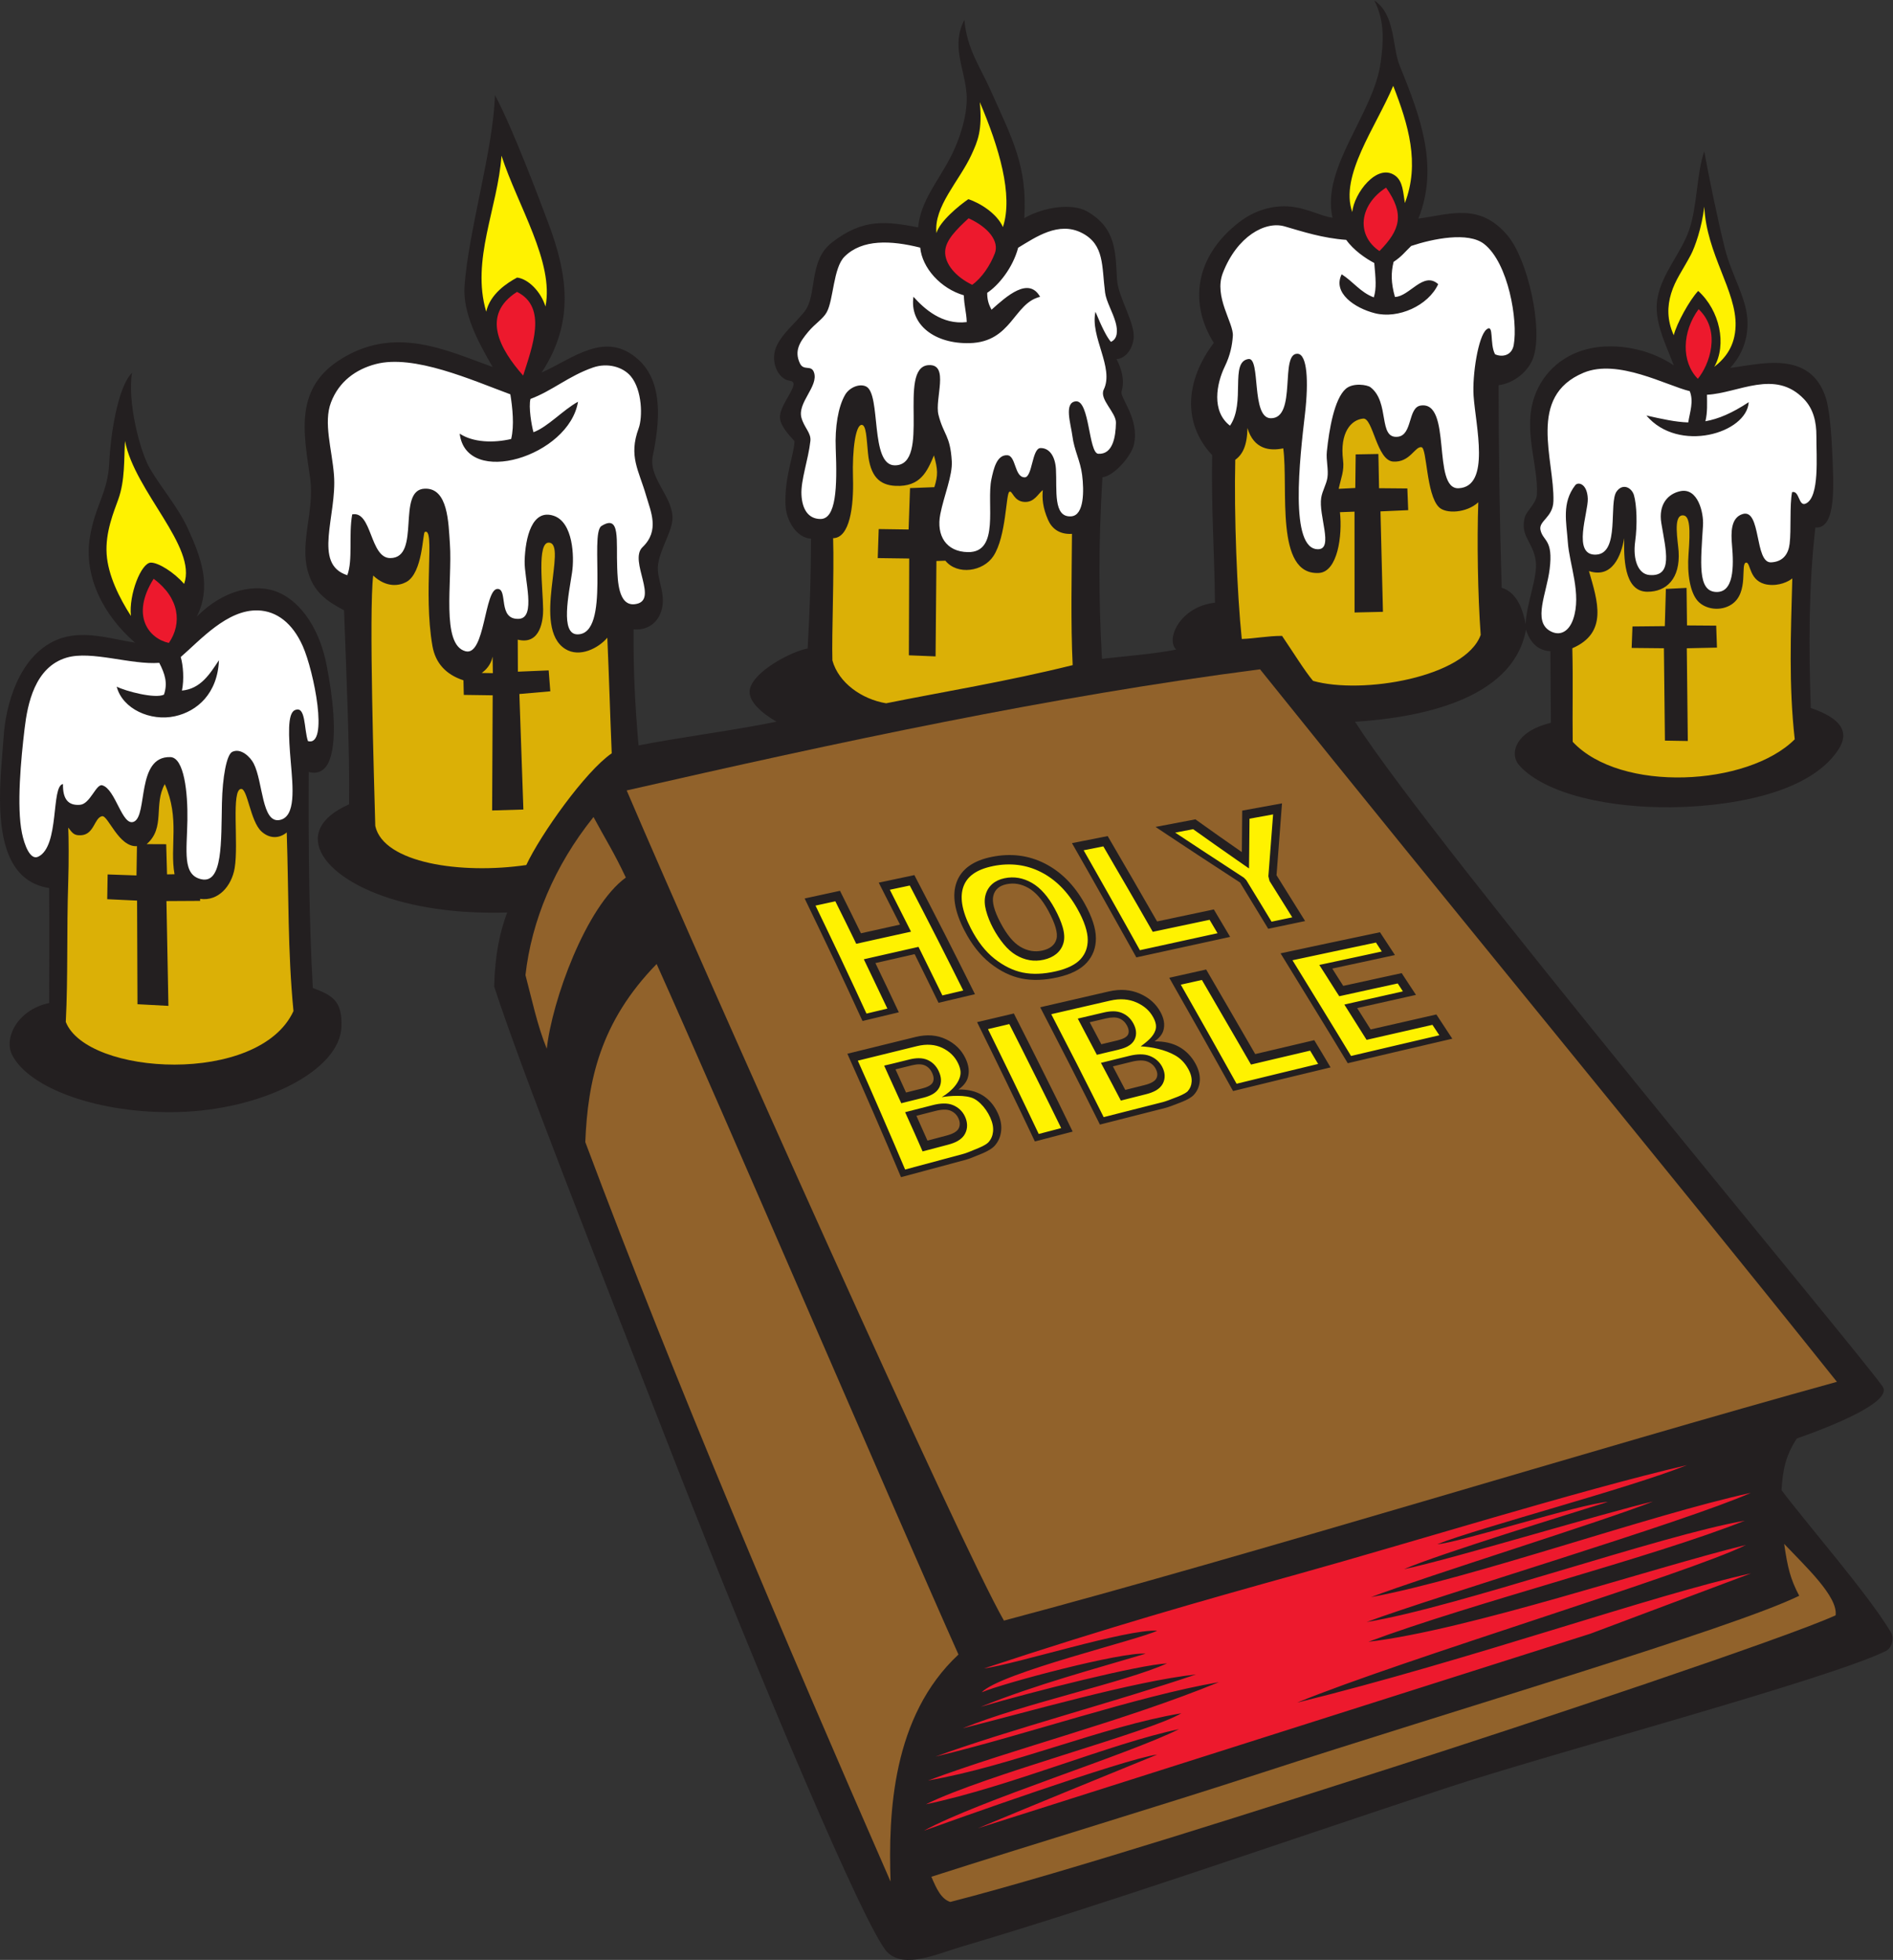
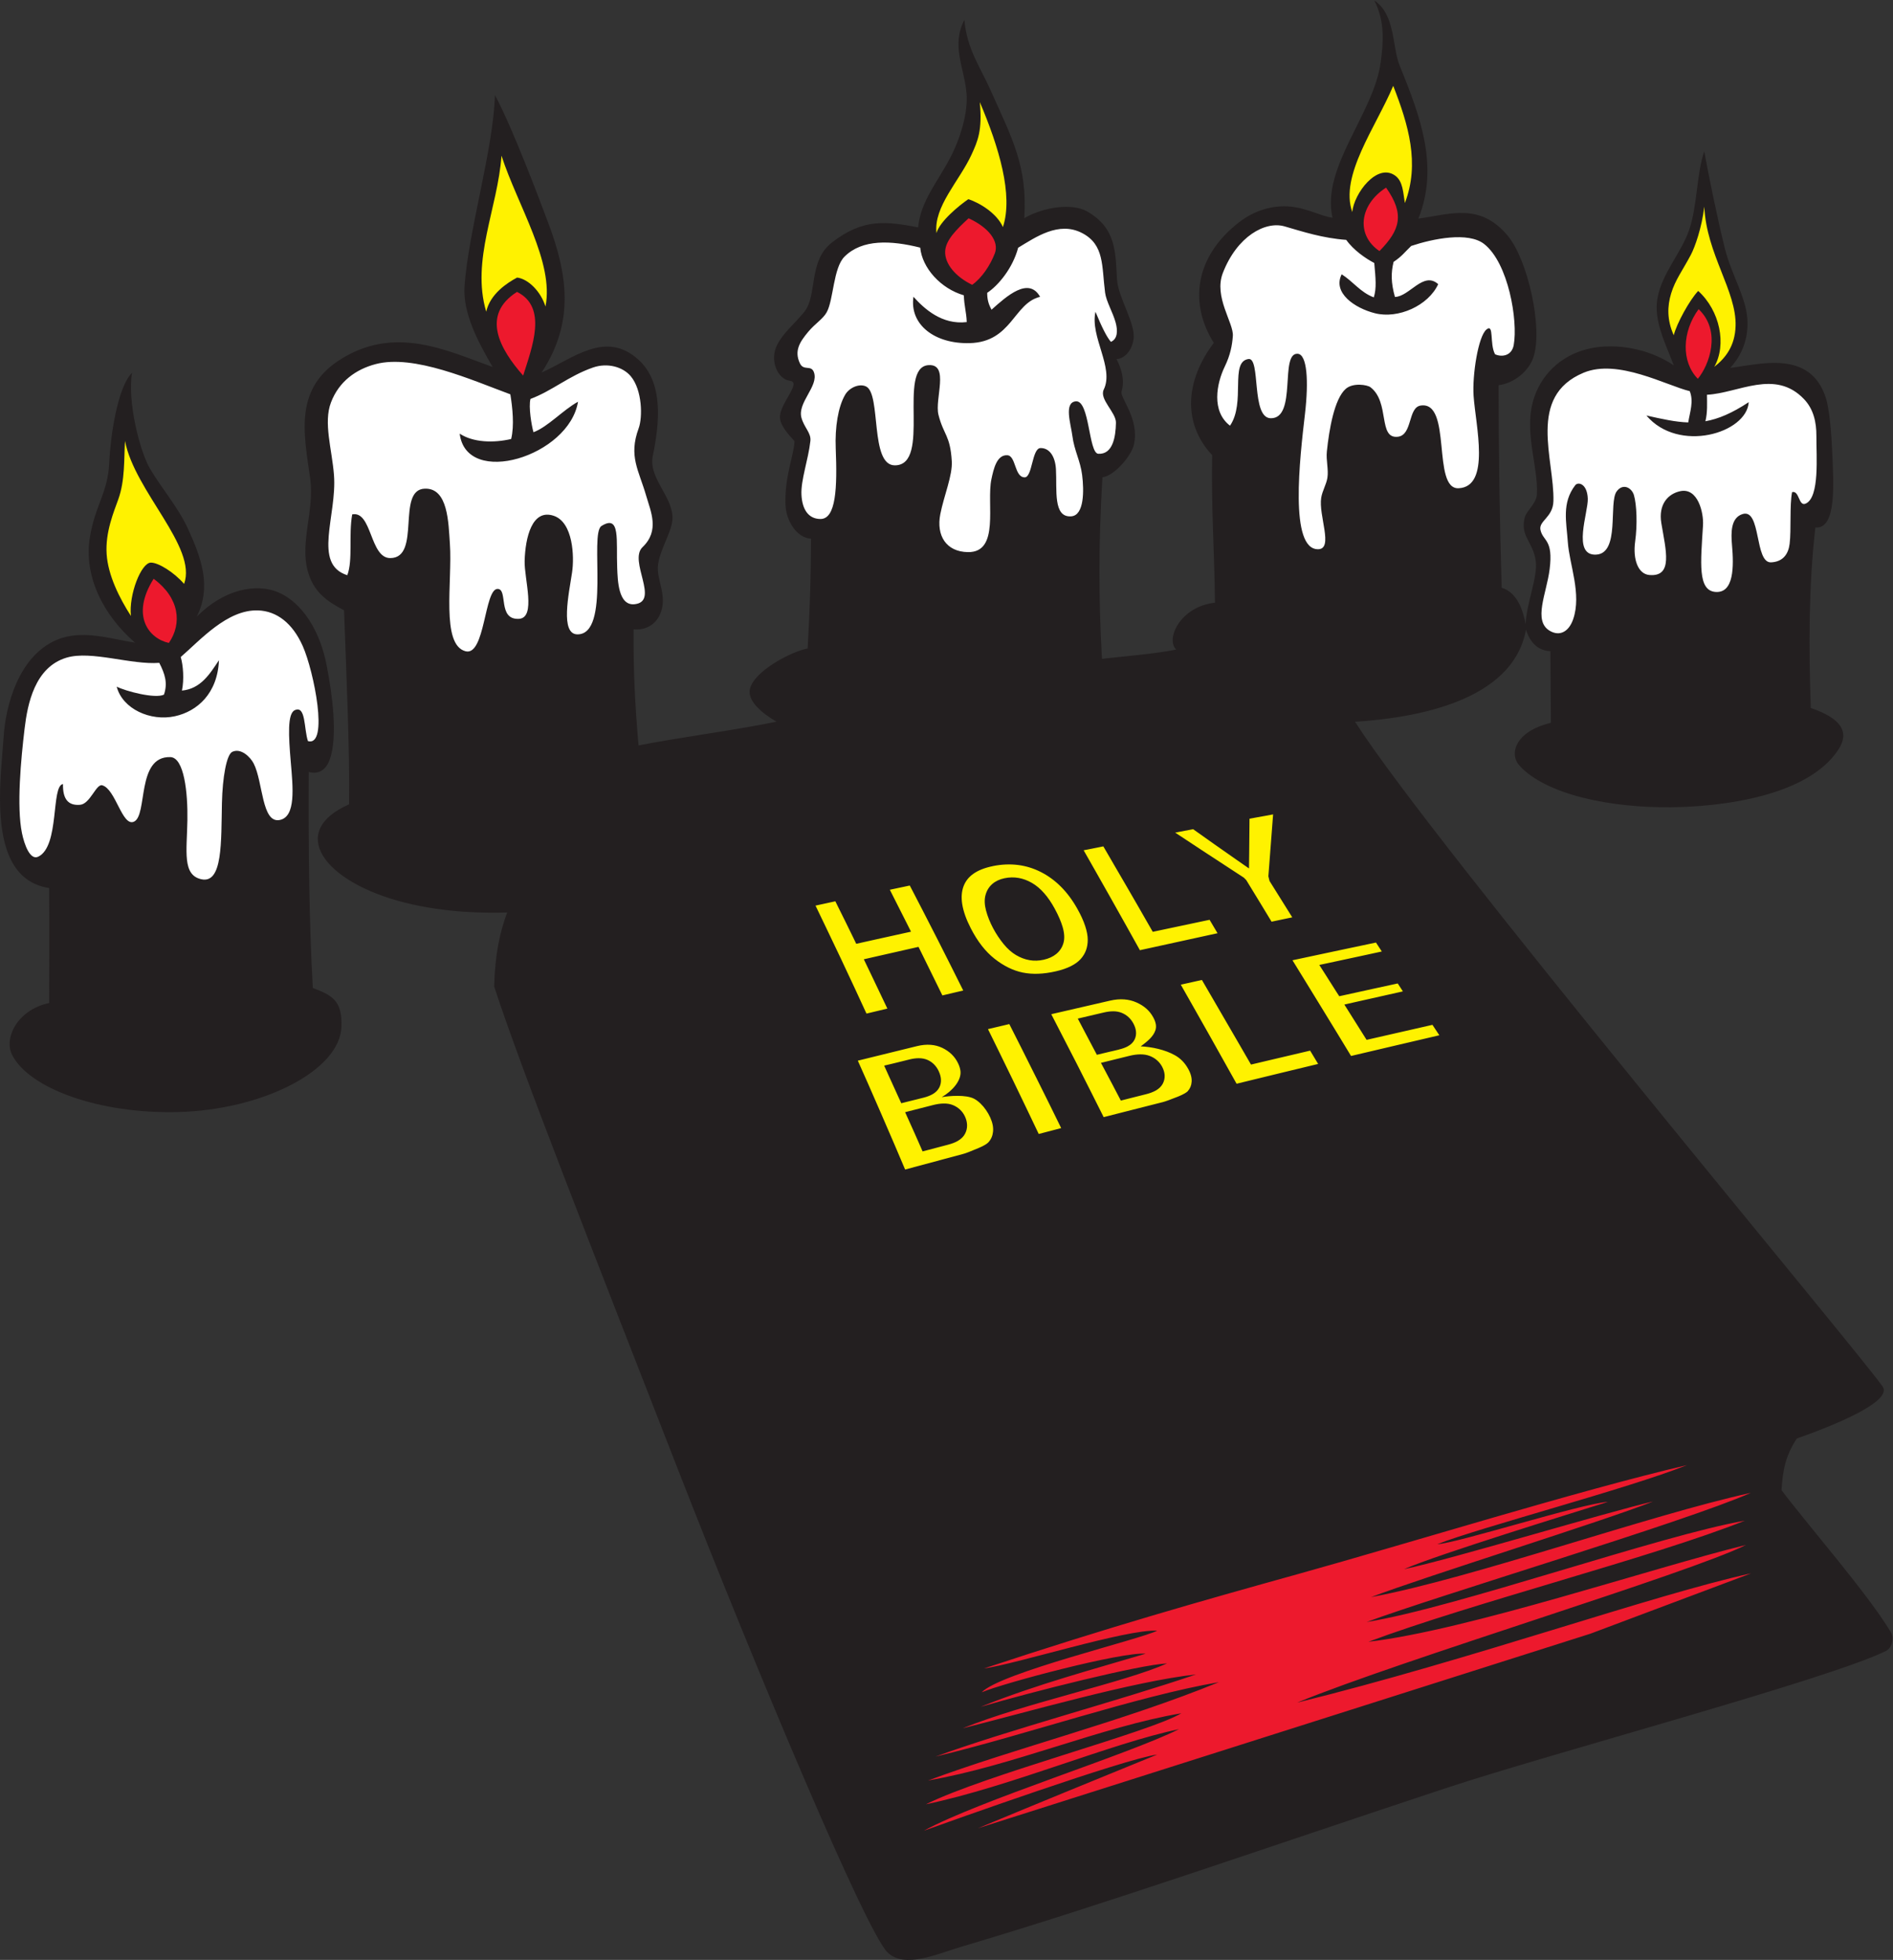
<svg xmlns="http://www.w3.org/2000/svg" viewBox="0 0 324.653 336.067" height="336.067" width="324.653" xml:space="preserve" id="svg2" version="1.1">
  <rect x="0" y="0" width="324.653" height="336.067" fill="#333333" stroke="none" />
  <defs id="defs6" />
  <g transform="matrix(1.333,0,0,-1.333,0,336.067)" id="g10">
    <g transform="scale(0.1)" id="g12">
      <path id="path14" style="fill:#231f20;fill-opacity:1;fill-rule:evenodd;stroke:none" d="m 1963.32,1711.14 c -17.08,-93.36 -145.28,-113.64 -219.92,-118.46 100.08,-157.01 644.33,-805.891 678.72,-855.063 13.41,-19.148 -62.24,-50.066 -110.36,-66.887 -15.33,-23.386 -18.08,-42.183 -19.69,-66.441 33.94,-45.129 111.6,-133.851 140.77,-182.91 4.43,-7.461 1.29,-20.168 -6.3,-23.899 C 2351.73,360.676 1997.67,266.387 1861.48,221.367 1633.29,145.938 1421.57,71.582 1235.41,16.504 1206.19,7.852 1163.73,-11.707 1141.9,9.629 1114.16,36.727 972.234,374.453 870.57,635.207 757.836,924.367 670.645,1145.17 635.758,1252.2 c 1.215,41.6 7.097,68.65 16.691,95.14 -26.707,-0.82 -78.367,-0.74 -132.023,12.8 -104.188,26.28 -151.203,91.21 -71.309,126.33 1,69.71 -3.73,173.38 -6.484,249.61 -22.75,12.02 -39.512,23.72 -46.891,51.22 -9.847,36.7 8.821,77.09 3.399,117.75 -7.106,53.27 -22.231,113.27 35.91,151.81 71.574,47.45 139.668,13.31 198.758,-7.79 -19.063,32.82 -38.637,69.52 -36.098,104.5 5.195,71.57 37.008,175.31 39.086,245.23 23.18,-43.11 58.308,-137.09 68.773,-164.94 24.082,-64.16 34.547,-126.42 -8.812,-191.98 41.351,18.5 82.199,54.71 124.476,16.73 33.008,-29.63 27.219,-82.15 18.625,-124.12 -5.601,-27.33 23.836,-50.47 25.356,-77.55 0.992,-17.69 -15.082,-39.26 -18.504,-61.64 -3,-19.56 13.117,-40.55 2.383,-64.62 -5.438,-12.18 -17.614,-20.65 -33.934,-19.09 -0.238,-55.45 1.633,-94.11 6.395,-149.35 52.582,10.42 125.027,19.65 177.425,30.59 -18.339,10.64 -37.753,26.68 -34.14,42.09 5.527,23.55 55.04,48.83 74.27,52.03 2.98,52.38 4.03,89.03 4.35,141.27 -19,1.02 -32.09,23.9 -32.85,43.19 -1.45,36.3 10.64,63.09 11.65,82.23 -8.65,9.18 -17.99,20.19 -18.75,29.68 -1.46,17.95 28.83,46.04 12.74,48 -15.84,1.93 -26.656,26.53 -16.23,46.51 8.42,16.13 21.25,25.53 34.77,42.14 17.1,21.01 4.78,65.17 35.38,89.07 40.88,31.95 70.76,27.09 111.06,19.67 3.47,33.89 24.39,57.31 40.97,88.79 13.26,25.16 23.56,58.61 21.32,83.88 -2.93,33.11 -20.01,61.04 -2.74,94.22 3.31,-38 20.27,-60.36 33.52,-90.12 27.65,-62.12 47.79,-97.71 43.55,-164.94 26.51,15.19 62.29,19.07 80.49,8.81 38.52,-21.71 36.67,-53.83 38.83,-87.9 1.46,-23.15 24.21,-56.81 21.26,-76.65 -2.72,-18.35 -15.41,-26.04 -21.97,-25.4 4.92,-9.8 11.39,-25.51 6.55,-41.82 -2.42,-8.14 23.12,-34.78 15.99,-67.88 -3.31,-15.35 -25.8,-40.89 -40.64,-42.54 -4.99,-84.18 -4.98,-155 -0.59,-233.49 27.5,3.21 67.63,6.23 95.53,11.92 -13.9,12.86 4.6,55.27 49.86,60.29 -0.78,70.62 -4.84,118.37 -3.63,189.84 -38.51,41 -34.32,96.26 2.13,144.33 -32.72,52.36 -23.31,111.87 32.44,155.13 19.66,15.25 43.02,22.17 65.33,20.29 22.29,-1.88 40.02,-12.56 54.97,-14.37 -14.85,64.84 53.21,133.86 62.02,200.08 3.44,25.83 5.59,52.38 -8.26,79.36 27.63,-18.67 22.5,-59.07 32.79,-84.21 27.2,-66.52 50.37,-130.22 23.91,-196.4 41.35,5.64 79.01,20.85 114.87,-21.91 26.18,-31.22 45.63,-119.77 33.09,-156.67 -6.14,-18.05 -25.18,-33.26 -44.72,-35.71 0.04,-86.41 1.33,-173.35 3.94,-260.56 20.71,-6.26 27.66,-30.28 30.86,-46.81 0.85,26.52 15.96,60.91 12.95,81.61 -3.62,24.98 -20.45,31.33 -14.08,55.86 2.1,8.04 14.83,17.93 15.53,28.84 2.37,36.76 -18.05,82.68 -3.3,125.73 11.48,33.52 39.25,56.33 73.7,63.03 30.39,5.89 71.54,0.76 105.74,-22.15 -10.26,27.35 -26.24,57.41 -20.94,86.44 5.93,32.41 30.17,57.41 40.64,87.41 10.82,30.98 9.59,73.36 19.55,101.32 5.66,-31.09 17.13,-87.53 26.78,-125.84 8.16,-32.39 26.55,-60.93 28.64,-89.17 1.52,-20.61 -3.9,-43.87 -22.1,-63.46 37.99,4.53 102.65,23.94 122.99,-38.2 4.75,-14.49 7.25,-46.06 8.2,-67.73 1.8,-41.6 6.28,-101.79 -21.57,-99.32 -8.83,-76.59 -8.47,-155.86 -5.9,-232.19 40.82,-13.97 49.72,-31.93 35.44,-53.69 -39.63,-60.33 -150.83,-73.35 -215.11,-74.03 -78.24,-0.83 -161.01,16.09 -195.29,53.75 -13.09,14.38 -6.12,43.65 40.58,54.87 l -0.62,92.18 c -14.77,0.59 -25.7,9.61 -31.41,27.61 z m -1793.425,330.4 c -6.235,-36.33 9.832,-100.82 23.105,-123.33 15.008,-25.42 36.086,-49.55 48.586,-76.69 17.691,-38.4 30.848,-75.31 11.488,-113.8 35.489,36.17 76.805,42.87 103.836,31.92 32.625,-13.21 55.758,-52.09 63.59,-95.8 6.648,-34.2 14.516,-89.49 3.777,-119.64 -6.539,-18.38 -19.789,-18.26 -27.07,-16.09 -0.406,-89.41 0.211,-188.73 5.254,-277.86 26.074,-9.85 37.773,-16.89 36.855,-49.54 -1.586,-56.65 -101.894,-107.43 -210.566,-110.06 -102.789,-2.49 -191.383,30.92 -213.106,73.35 -11.129,21.74 6.758,58.32 47.652,66.9 0.008,58.6 0.402,92.48 -0.09,147.92 -47.504,7.19 -60.828,52.66 -62.898,100.73 -1.516,35.08 2.961,71.56 4.516,95.55 2.293,35.33 17.871,102.11 68.668,123.14 32.988,13.65 70.293,0.65 100.207,-3.78 -40.445,34.99 -66.597,85.39 -57.945,136.29 7.195,42.37 23.141,56.02 24.844,96.18 1.238,29.46 10.031,95.9 29.297,114.61 v 0" />
-       <path id="path16" style="fill:#91622b;fill-opacity:1;fill-rule:evenodd;stroke:none" d="m 763.598,1470.16 c 15.097,-28.12 26.343,-45.4 41.59,-77.86 -51.25,-37.22 -95.051,-158.58 -101.711,-220.23 -12.262,30.01 -19.207,63.89 -27.418,94.77 7.812,69.45 36.953,140.31 87.539,203.32 z m 81.215,-189.07 c 82.691,-183.74 314.527,-723.406 388.327,-888.238 -85.21,-79.461 -90.37,-203.817 -87.35,-292.059 -136.48,311.875 -275.802,639.234 -392.759,951.217 3.153,78.74 19.137,154.55 91.782,229.08 v 0" />
-       <path id="path18" style="fill:#91622b;fill-opacity:1;fill-rule:evenodd;stroke:none" d="m 1621.15,1660.18 c 241.86,-301.5 503.78,-618.2 742.2,-916.555 C 2051.2,657.48 1609.36,520.84 1291.65,436.484 1235.84,533.059 910.742,1260.03 806.277,1504.36 c 270.883,61.77 545.203,120.99 814.873,155.82 z m -585.9,-294.8 c 15.16,3.29 30.31,6.58 45.47,9.87 9.05,-18.23 18.21,-36.47 26.97,-54.64 16.78,3.71 33.56,7.5 50.24,11.16 -9.06,18 -18.21,35.98 -27.36,53.98 15.25,3.23 30.6,6.52 45.85,9.7 13.25,-25.5 26.44,-51 39.46,-76.56 12.98,-25.47 25.74,-51.11 38.51,-76.66 -15.73,-3.67 -31.26,-7.33 -46.89,-11.05 -10.11,20.87 -20.41,41.72 -30.7,62.59 -16.78,-3.79 -33.65,-7.63 -50.52,-11.47 10.11,-21.11 20.31,-42.16 30.12,-63.32 -15.54,-3.71 -31.17,-7.44 -46.7,-11.21 -12.11,26.34 -24.29,52.64 -36.7,78.86 -12.46,26.3 -25.07,52.52 -37.75,78.75 z m 205.51,-41.05 c -12.79,24.81 -16.12,45.61 -9.91,62.27 6.16,16.55 21.25,27.52 45.28,32.33 24.57,4.92 47.29,2 68.06,-8.54 20.67,-10.49 37.88,-27.62 51.18,-51.35 9.66,-17.24 14.51,-32.17 14.59,-44.54 0.08,-12.37 -3.81,-22.88 -11.73,-31.65 -7.89,-8.73 -20.32,-15 -37.26,-18.85 -17.06,-3.87 -32.63,-4.44 -46.62,-1.58 -14.02,2.85 -27.41,9.42 -40.41,19.69 -13,10.27 -23.96,24.33 -33.18,42.22 z m 46.43,9.87 c 8.04,-15.22 16.46,-25.6 25.63,-30.99 9.22,-5.4 18.61,-7 28.31,-4.81 10,2.25 16.12,7.21 18.12,14.88 1.98,7.62 -1.54,19.77 -10.59,36.42 -7.64,14.07 -16.09,23.76 -25.35,29.09 -9.22,5.32 -18.6,7 -28.41,4.94 -9.16,-1.9 -14.83,-6.79 -16.86,-14.64 -2.04,-7.86 0.98,-19.44 9.15,-34.89 z m 91.98,102.36 c 15.34,3.05 30.6,6.1 45.95,9.08 10.57,-18.35 21.38,-36.66 31.92,-54.89 10.59,-18.28 21.16,-36.6 31.65,-54.9 24.31,5.19 48.71,10.31 73.02,15.44 6.96,-11.78 13.92,-23.61 20.97,-35.32 -40.32,-8.79 -80.55,-17.51 -120.68,-26.36 -13.63,24.53 -27.38,49.05 -41.18,73.57 -13.72,24.38 -27.64,48.92 -41.65,73.38 z m 107.53,20.86 c 17.06,3.23 34.12,6.58 51.27,9.76 19.74,-14.16 39.76,-28.25 59.78,-42.15 0.18,17.87 0.36,35.62 0.46,53.37 17.07,3.11 34.04,6.23 51.19,9.33 -2.28,-30.62 -4.58,-61.42 -7.04,-92.46 12.29,-19.65 24.57,-39.29 36.78,-58.93 -15.92,-3.29 -31.74,-6.59 -47.47,-9.95 -12,19.84 -24.01,39.59 -36.22,59.49 -36.32,23.66 -72.72,47.44 -108.75,71.54 z m -396.5,-291.76 c 29.26,7.2 58.62,14.46 87.88,21.6 14.66,3.57 27.62,2.49 39.09,-2.99 11.48,-5.49 19.73,-13.54 24.97,-24.46 4.38,-9.13 5.42,-17.64 2.86,-25.56 -1.71,-5.29 -5.72,-10.19 -11.82,-14.57 12.29,0.17 22.71,-2.38 30.98,-7.51 8.29,-5.15 14.82,-12.72 19.45,-22.57 3.75,-8.01 5.23,-15.6 4.46,-23 -0.76,-7.5 -3.53,-13.9 -8.37,-19.33 -3.05,-3.4 -8.43,-6.72 -16.11,-9.95 -10.31,-4.31 -17.25,-7.03 -20.79,-7.98 -27.82,-7.47 -55.76,-14.94 -83.59,-22.45 -11.15,26.59 -22.56,53.1 -34.03,79.54 -11.48,26.48 -23.16,52.89 -34.98,79.23 z m 75.49,-49.89 c 6.86,1.71 13.75,3.43 20.68,5.19 7.44,1.88 12.01,4.51 13.73,7.87 1.72,3.36 1.38,7.47 -0.86,12.26 -2.13,4.59 -5.25,7.75 -9.34,9.56 -4.09,1.83 -9.73,1.82 -16.87,0.07 -6.94,-1.7 -13.92,-3.54 -20.88,-5.18 4.49,-9.95 8.96,-19.89 13.54,-29.77 z m 27.55,-61.85 c 8.2,2.13 16.3,4.32 24.49,6.46 8.4,2.2 13.53,5.2 15.54,8.97 2.09,3.91 2.02,8.33 -0.18,13.24 -2.07,4.58 -5.54,7.87 -10.2,9.82 -4.67,1.95 -11.15,1.78 -19.55,-0.37 -8.09,-2.06 -16.2,-4.15 -24.31,-6.22 4.77,-10.55 9.54,-21.22 14.21,-31.9 z m 63.86,152.37 c 15.83,3.66 31.55,7.44 47.29,11.16 12.87,-25.19 25.58,-50.56 38.22,-75.88 12.6,-25.28 25.26,-50.62 37.46,-76.06 -16.2,-4.21 -32.41,-8.48 -48.61,-12.69 -12.11,25.62 -24.43,51.24 -36.8,76.8 -12.39,25.59 -24.89,51.11 -37.56,76.67 z m 81.22,19.15 c 29.36,6.77 58.82,13.63 88.36,20.37 14.77,3.37 28,2.33 39.84,-2.86 11.8,-5.18 20.56,-12.89 26.3,-23.24 4.84,-8.69 6.18,-16.78 3.92,-24.28 -1.53,-5.11 -5.35,-9.7 -11.34,-13.84 12.48,0.11 23.19,-2.3 31.83,-7.2 8.68,-4.91 15.65,-12.03 20.78,-21.35 4.19,-7.61 6.04,-14.9 5.63,-21.9 -0.42,-7 -3,-13.24 -7.62,-18.3 -2.99,-3.28 -8.33,-6.36 -16.12,-9.45 -10.11,-4.02 -17.15,-6.59 -20.78,-7.5 -27.93,-7.08 -55.94,-14.28 -83.98,-21.35 -12.58,25.19 -25.22,50.4 -38.03,75.51 -12.82,25.16 -25.83,50.26 -38.79,75.39 z m 78.63,-47.58 c 6.87,1.65 13.74,3.27 20.69,4.94 7.54,1.82 12.05,4.32 13.63,7.51 1.55,3.13 1.11,7.07 -1.34,11.64 -2.29,4.32 -5.61,7.38 -9.81,9.1 -4.27,1.74 -10,1.68 -17.06,0.06 -7.13,-1.65 -14.02,-3.3 -21.07,-4.94 4.96,-9.46 10.01,-18.91 14.96,-28.31 z m 30.8,-58.74 c 8.09,2.08 16.31,4.11 24.59,6.17 8.38,2.07 13.42,4.96 15.35,8.54 1.96,3.66 1.7,7.87 -0.87,12.62 -2.28,4.26 -5.94,7.38 -10.77,9.2 -4.78,1.82 -11.35,1.8 -19.82,-0.23 -8.2,-1.97 -16.2,-4.03 -24.41,-6.04 5.35,-10.06 10.59,-20.13 15.93,-30.26 z m 56.61,144.26 c 15.83,3.54 31.66,7.01 47.48,10.62 10.57,-18.12 21.09,-36.36 31.64,-54.47 10.5,-18.03 21.07,-36.24 31.46,-54.3 25.35,5.98 50.62,11.97 75.97,17.88 7.05,-11.65 14.1,-23.3 20.98,-35.01 -41.95,-10.06 -83.61,-20.19 -125.45,-30.44 -13.44,24.34 -27.15,48.64 -40.8,72.89 -13.7,24.34 -27.46,48.61 -41.28,72.83 z m 143.18,31.42 c 42.51,9.14 85.21,18.17 127.92,27.14 6.39,-9.82 12.77,-19.64 19.25,-29.34 -26.98,-5.86 -53.76,-11.65 -80.64,-17.39 4.77,-7.44 9.34,-14.94 14.11,-22.26 24.97,5.49 50.04,10.98 75.21,16.41 6.19,-9.33 12.1,-18.73 18.39,-28 -25.26,-5.61 -50.52,-11.28 -75.67,-16.96 5.8,-9.2 11.53,-18.35 17.34,-27.51 28.12,6.41 56.24,12.81 84.55,19.28 6.86,-10.37 13.72,-20.74 20.48,-31.17 -44.89,-10.43 -89.69,-20.92 -134.48,-31.53 -14.2,23.6 -28.65,47.12 -43.09,70.69 -14.43,23.57 -28.98,47.09 -43.37,70.64 z m 667.3,-826.382 c -11.27,21.25 -14.91,36.094 -19.37,66.738 27.69,-29.218 69.39,-67.843 66.2,-91.886 C 2299.84,414.902 1969.25,304.48 1790.96,247.441 1643.52,200.273 1371.8,112.852 1222.64,74.57 c -11.73,3.801 -17.7,16.836 -24.36,32.395 137.02,43.945 296.35,91.758 425.27,133.797 242.45,79.062 605.04,185.468 691.29,227.656 v 0" />
      <path id="path20" style="fill:#ffffff;fill-opacity:1;fill-rule:evenodd;stroke:none" d="m 2174,2017.97 c 5.32,-13.29 0.2,-26.79 -1.95,-40.23 -16.27,0.52 -33.16,4.26 -53.85,8.92 41.48,-48.88 129.16,-22.87 131.69,17.15 -21.63,-14.25 -39.1,-21.62 -55.74,-24.56 2.78,11.4 2.13,22.73 2.02,34.09 40.69,2.07 87.47,33.61 124.89,-5.66 12.03,-12.61 15.99,-29.28 15.88,-47.47 -0.15,-25.49 4.4,-78.46 -13.58,-86.81 -9.53,-4.42 -7.98,17.13 -17.68,14.72 -3.37,-16.94 -0.95,-48.27 -3.16,-66.48 -1.62,-13.3 -8.57,-23.12 -23.84,-23.88 -21.62,-1.08 -12.46,69.97 -36.91,62.05 -14.81,-4.8 -14.88,-23.26 -13.4,-39.94 2.44,-27.41 2.58,-62.04 -21.33,-60.17 -22.98,1.8 -18.97,37.69 -15.98,85.68 1.02,16.3 -6.67,48.78 -29.28,43.93 -15.43,-3.31 -28.45,-16.58 -24.3,-41.38 5.8,-34.72 15.39,-69.04 -15.4,-66.45 -14.7,1.24 -21.44,20.31 -18.31,43.11 3.03,22.09 1.98,47.33 -1.54,59.5 -2.78,9.6 -14.08,16 -22.25,4.93 -10.71,-14.5 4.72,-80.01 -26.61,-81.33 -31.2,-1.31 -9.82,54.61 -10.54,72.06 -0.81,19.5 -12.56,21.89 -16.16,17.21 -17.61,-22.87 -11.27,-47.56 -9.53,-73.12 1.98,-28.96 18.07,-66.85 6.86,-99.27 -5.46,-15.8 -17.03,-22.41 -29.92,-14.98 -22.1,12.75 -4.26,48.14 -0.35,79.2 4.88,38.83 -8.3,35.67 -11.74,50.47 -2.76,11.9 16.02,16.12 16.62,37.15 1.53,53.6 -34.56,134.72 38.89,165.3 44.02,18.34 106.63,-16.54 136.5,-23.74 z M 204.918,1668.48 c 7.402,-14.47 11.039,-26.06 6.043,-40.87 -11.195,-5.66 -49.578,4.46 -60.82,10.28 7.398,-28.73 43.531,-44.96 74.898,-38.09 28.566,6.24 54.863,29.12 56.66,72.07 -11.715,-17.61 -23.406,-36.78 -47.617,-39.07 2.965,14.2 1.637,32.49 -1.566,43.16 24.957,21.53 59.793,61.36 99.539,59.97 23.953,-0.84 44.258,-16.26 57.433,-45.82 14.352,-32.2 33.918,-129.72 6.727,-122.32 -5.336,15.63 -2.492,46.42 -16.961,39.79 -9.625,-4.4 -8.008,-33.07 -5.184,-66.23 2.825,-33.14 6.848,-70.79 -14.105,-75 -23.402,-4.69 -21.406,48.86 -33.598,72.69 -4.219,8.24 -16.406,20.36 -27.578,14.94 -7.266,-3.53 -12.523,-32.6 -13.258,-65.9 -1.082,-49.7 1.141,-103.91 -26.371,-97.99 -24.82,5.34 -18.754,35.9 -18.055,75.86 0.61,35.27 -4.097,80.78 -21.957,81.3 -44.125,1.27 -28.781,-75.21 -46.882,-83.1 -15.164,-6.61 -23.399,42.05 -40.727,46.81 -7.879,2.17 -15.484,-23.98 -28.488,-25.08 -15.418,-1.31 -22.407,7.44 -22.016,26.71 -15.609,-2.28 -4.024,-79.86 -31.754,-93.41 -10.695,-5.22 -18.043,15.87 -20.988,30.12 -7.133,34.43 -1.336,95.35 3.379,134.83 3.738,31.27 12.973,78.96 54.145,91.08 31.836,9.37 82.809,-9.51 119.102,-6.73 z m 537.953,36.65 c -22.297,0.14 -11.113,51.64 -6.871,79.55 3.125,20.53 1.313,64.52 -23.48,72.93 -28.09,9.52 -36.707,-28.17 -37.532,-58.09 -0.617,-22.72 15.153,-73.2 -7.308,-74.42 -27.938,-1.51 -13.621,38.55 -27.567,38.48 -17.086,-0.09 -15.902,-86.86 -41.211,-80.17 -31.906,8.43 -16.699,89.59 -20.074,138.11 -1.879,27.16 -2.258,72.21 -32.422,71.02 -36.871,-1.44 -4.019,-89.19 -44.301,-89.29 -26.464,-0.05 -23.32,61.19 -48.968,56.19 -4.785,-27.14 1.097,-58.35 -6.297,-78.24 -45.102,14.3 -13.031,76.62 -17.156,128.94 -2.641,33.55 -13.77,67.16 -3.871,93.26 10.292,27.16 32.16,42.66 57.429,49.35 49.242,13.03 124.082,-20.68 173.36,-38.86 2.785,-16.91 5.253,-40.39 1.05,-57.46 -22.785,-5.33 -49.089,-4.52 -66.211,6.9 8.454,-69.79 140.809,-29.2 152.215,41.03 -19.574,-10.8 -38.746,-32.34 -57.273,-39.22 -2.473,8.45 -6.574,32.7 -3.871,42.81 28.379,10.66 48.949,29.44 80.316,40.38 18.902,6.6 38.649,0.79 48.676,-11.14 14.875,-17.7 15.406,-52.84 10.191,-66.99 -13.277,-36.02 0.137,-53.77 9.637,-86.68 5.895,-20.42 17.652,-44.91 -4.613,-66.17 -18.465,-17.64 22.476,-69.74 -10.098,-73.44 -21.301,-2.43 -21.902,31.08 -22.543,46.65 -1.445,35.24 4.496,69.4 -20.215,53.97 -15.929,-9.96 12.328,-139.67 -30.992,-139.4 z m 553.079,230.41 c -13.55,0.72 -17.6,-17.61 -20.4,-30.77 -6.67,-31.25 11.22,-94.52 -30.26,-93.86 -27.99,0.45 -40.96,21.29 -35.48,48.98 4.65,23.53 15.82,49.63 14.74,67.91 -2,33.78 -10.54,33.53 -17.15,59.83 -5.1,20.25 14.58,65.62 -12.81,63.81 -40.96,-2.71 4.51,-129.08 -43.41,-128.9 -32.26,0.1 -17.2,91.73 -36.86,101.43 -8.46,4.17 -21.47,-1.24 -26.94,-10.59 -9.1,-15.52 -13.25,-41.99 -12.15,-68.95 2.04,-50.5 0.58,-91.24 -19.9,-90.91 -15.25,0.23 -23.28,12.28 -24.19,31.28 -0.91,19.02 8.84,45.01 11.5,69.11 1.15,10.38 -8.03,17.14 -11.51,29.83 -5.4,19.71 22.29,40.4 16.14,58.32 -3.57,10.39 -13.28,1.29 -18.2,11.85 -7.57,16.26 0.24,27.72 10.81,40.42 8.93,10.74 18.96,16.35 23.82,25.24 8.77,16.06 8.34,56.97 22.85,71.44 22.79,22.7 59.76,21.01 97.38,11.57 2.56,-26.16 26.27,-52.63 56.14,-61.33 0.48,-14.38 3.3,-21.52 3.73,-34.43 -31.79,-3.8 -54.58,17.02 -68.57,32.54 -5.21,-35.64 27.11,-60.88 72.52,-59.62 54.13,1.5 56.31,51.4 90.43,59.57 -14.7,26.26 -43.01,0.89 -62.47,-16.56 -4.37,7.86 -5.59,14.12 -5.57,21.72 14.15,9.3 32.77,31.5 39.81,57.98 22.67,13.66 52.16,34.38 82.08,18.98 29.18,-15.02 25.33,-42.6 29.78,-76.8 1.48,-11.4 10,-25.25 13.59,-38.48 2.8,-10.29 2.63,-21.01 -6.12,-24.77 -5.24,6.03 -11.6,18.66 -19.85,38.67 -7.23,-32.21 24.34,-71.85 10.64,-100.05 -6.07,-12.48 15.95,-29.39 15.7,-42.7 -0.35,-18.48 -4.14,-40.94 -22.7,-39.91 -12.61,0.71 -11.01,69.2 -28.96,67.47 -15.65,-1.52 -6.36,-29.13 -4.41,-44.45 2.39,-18.73 10.24,-31.96 12.53,-50.09 2.61,-20.55 2.7,-52.05 -13.9,-53.37 -23.78,-1.9 -18.26,34.29 -19.76,60.61 -0.89,15.8 -7.88,27.4 -19.88,27.2 -11.02,-0.19 -10.36,-37.65 -20.31,-37.66 -13.41,-0.02 -10.99,27.83 -22.43,28.44 z m 471.59,203.06 c -17.27,6.47 -26.25,20.04 -41.35,29.7 -11.99,-23.72 16.48,-43.54 43.02,-50.17 29.59,-7.39 68.25,9.6 81.15,37.46 -19.02,17.22 -37.01,-16.11 -55.67,-16.43 -5.19,18.57 -5.09,31.25 -1.75,45.07 10.76,7.2 13.99,12.19 22.71,20.53 27.86,9.3 73.38,18.58 93.86,2.47 31.19,-24.52 43.64,-98.54 38.02,-129.91 -2.56,-14.25 -15.69,-15.79 -24.02,-11.89 -7.3,13.28 -0.95,40.18 -11.08,31.82 -10.64,-8.79 -18.36,-58.83 -16.52,-85.48 2.64,-38.26 22.16,-116.48 -19.14,-118.7 -35.02,-1.88 -7.99,112.75 -49.04,106.36 -16.51,-2.57 -10.24,-37.99 -29.34,-40.12 -25.78,-2.87 -9.84,44.5 -35.26,63.78 -3.94,2.98 -22.2,6.09 -31.6,-2.07 -14.8,-12.86 -21.48,-52.34 -24.41,-80.56 -1.21,-11.63 2.38,-23.1 0.69,-33.93 -1.35,-8.64 -6.45,-16.55 -7.95,-25.62 -3.73,-22.54 16.11,-65.74 -3.73,-66.28 -37.68,-1.03 -23.79,117.25 -17.17,174.03 4.96,42.77 2.7,76.48 -9.28,77.38 -23.7,1.78 -0.5,-83.3 -34.73,-82.93 -25.65,0.28 -12.59,78.51 -28.73,76.18 -24.4,-3.53 -3.2,-55.84 -23.7,-85.75 -24.18,18.52 -17.46,54 -6.66,76.25 7.02,14.45 9.47,27.3 10.31,39.23 1.17,16.68 -24.8,50.12 -12.89,80.92 18.3,47.29 54.7,67.17 79.52,59.96 23.54,-6.82 48.81,-15.13 79.26,-17.34 9.44,-13.4 25.53,-24.3 36.05,-29.72 1.83,-20.64 3.05,-32.14 -0.57,-44.24 v 0" />
      <path id="path22" style="fill:#ed192d;fill-opacity:1;fill-rule:evenodd;stroke:none" d="m 2185.41,2123.44 c 29.96,-28.44 13.4,-72.35 -1,-89.57 -21.56,21.88 -20.38,60.52 1,89.57 z M 197.652,1776.62 c 33.203,-24.46 36.942,-57.41 19.594,-82.54 -26.16,5.8 -49.215,35.45 -19.594,82.54 z m 467.5,369.03 c 39.735,-19.59 19.422,-71.21 7.922,-107.65 -29.812,33.76 -54.812,77.8 -7.922,107.65 z m 580.998,94.72 c 26.12,-11.94 39.58,-29.92 33.8,-45.1 -5.82,-15.29 -16.69,-31.64 -29.17,-40.51 -21.05,10.16 -35.53,26.92 -34.74,43.17 0.7,14.34 14.41,27.84 30.11,42.44 z m 537.15,39.44 c 24.28,-34.46 18.09,-54.51 -8.5,-81.65 -15.17,10.24 -21.7,25.08 -20.12,40.14 1.59,15.08 11.3,30.36 28.62,41.51 v 0" />
-       <path id="path24" style="fill:#dbb006;fill-opacity:1;fill-rule:evenodd;stroke:none" d="m 2044.32,1786.54 c 30.04,-9.88 41.41,19.67 45.4,42.29 -0.51,-22.87 -1.04,-68.73 29.66,-68.9 24.75,-0.13 42.55,17.02 40.29,51.96 -0.9,13.82 -7.19,45.29 4.83,46.29 10.14,0.86 10.27,-18.55 7.93,-49.92 -1.9,-25.36 2,-49.41 12.07,-60.4 9.97,-10.86 29.5,-13.31 43.25,-4.27 23.09,15.19 10.72,53.54 18.96,53.81 6.02,0.2 3.2,-24.94 27.72,-28.35 14.57,-2.02 26.94,4.13 31.53,8.06 -1.87,-70.32 -4.71,-136.99 3.13,-206.99 -60.46,-60.32 -223.95,-69.2 -285.65,-3.23 -0.54,40.17 0.56,76.09 -0.49,120.37 46.25,19.95 32.53,60.61 21.37,99.28 z M 131.348,1471.21 c 7.632,1.52 21.394,-40.19 44.863,-38.52 l -0.609,-37.68 -37.11,1.29 -0.543,-31.85 38.418,-1.81 0.531,-133.28 39.797,-2.13 -2.55,134.82 43.351,0.25 -0.012,2.59 c 23.34,-3.41 40.516,16.42 44.426,39.55 5.36,31.69 -4.769,101.08 8.328,101.87 8.262,0.51 11.809,-41.42 26.024,-54.61 9.761,-9.06 22.168,-10 32.656,-1.38 2.66,-80.28 1.156,-152.47 8.664,-229.76 -44.102,-96 -265.703,-83.06 -292.941,-13.98 3,58.78 1.004,115.82 3.168,180.71 0.844,25.44 0.59,57.85 0.012,69.26 5.465,-7.23 7.524,-10.32 16.383,-9.85 17.168,0.93 16.985,22.48 27.145,24.51 z m 82.484,-36.03 -25.121,0.11 c 24.418,21.26 8.539,50.75 23.301,77.21 19.668,-44.3 6.152,-80.02 12.523,-115.96 l -9.629,-0.17 -1.074,38.81 z m 266.305,345.59 c 17.199,-16.14 33.695,-13.14 42.64,-8.26 21.2,11.56 20.973,62.95 23.743,64.29 13.695,6.62 -2.348,-76.92 9.847,-146.6 3.789,-21.65 16.934,-36.69 39.906,-44.18 l 0.43,-18.77 37.18,-0.53 -0.703,-148.13 40.203,1.21 -5.16,148.59 39.797,3.47 -2.102,26.92 -39.609,-1.65 -0.192,41.18 c 29.86,-7.43 32.789,26.72 32.672,38.9 -0.273,27.71 -8.309,86.9 7.563,85.9 24.468,-1.55 -22.528,-109.22 20.761,-136.68 18.657,-11.84 43.145,1.15 54.258,14.42 2.395,-54.92 3.317,-91.81 5.66,-148.72 -34.105,-23.42 -91.558,-104.54 -109.914,-143.71 -84.234,-12.33 -183.762,2.62 -194.281,50.23 -1.484,55.53 -8.363,275.65 -2.699,322.12 z m 139.621,-125.32 c 5.031,3.74 11.66,9.82 14.031,21.01 l 0.313,-21.24 -14.344,0.23 z m 581.862,279.86 c 5.07,-18.24 5.33,-25.47 0.51,-40.83 l -31.31,-1.22 -1.82,-53.24 -38.46,0.55 -1.25,-37.34 40.48,-0.55 -0.43,-124.5 34.36,-1.4 1.09,122.71 11.5,0.4 c 15.45,-19 48.71,-14.09 61.85,5.97 16.59,25.35 15.99,79.85 20.45,82.6 4.07,2.52 5.23,-12.6 20.02,-13.01 12.37,-0.33 16.84,10.46 23.08,15.34 -1.05,-10.83 -0.16,-22.63 6.74,-38.41 4.71,-10.79 14.25,-18.99 30.75,-17.98 -0.31,-51.54 -1.7,-115.56 0.9,-168.86 -85.9,-21.3 -166.16,-34.19 -240.03,-49.08 -31.53,5.33 -61.07,26.26 -69.1,55.13 -0.97,34.41 2.36,110.9 0.94,157.25 21.3,0.32 26.66,40.18 25.56,77.74 -1.08,36.58 3.41,67.67 11.02,68.01 6.12,0.27 6.36,-17.41 8.31,-36.8 2.89,-28.75 14.21,-40.69 35.45,-41.66 31.98,-1.46 40.55,18.42 49.39,39.18 z m 403.35,35.27 c 8.23,-27.86 29.25,-29.73 46.05,-26.18 6.92,-51.26 -11.26,-163.35 45.74,-160.31 24.26,1.29 30.51,48.06 27.2,78.19 l 18.73,0.7 0.08,-129.72 36.52,0.85 -3.18,129.21 35.66,1.57 -1.09,27.92 -36.4,0.32 -0.86,44.02 -29.23,-0.53 -0.5,-43.21 -21.35,-1.07 c 3.02,14.14 7.31,23.2 5.62,36.81 -4.44,35.55 10.34,52.12 25.91,53.53 12.58,1.15 17.39,-53.78 38.44,-55.28 21.84,-1.56 28.25,20.14 36.65,18.44 6.97,-1.41 5.98,-60.45 22.17,-76.95 9.08,-9.24 35.95,-7.61 50.81,6.11 -1.74,-48.61 -0.68,-119.34 3.08,-170.57 -19.57,-54.44 -152.38,-77.07 -215.67,-59.14 -10.67,12.58 -26.19,37.77 -39.88,57.87 -18.58,-0.01 -35.43,-3.46 -51.83,-4 -6.08,58.83 -10.07,159.96 -8.36,230.5 9.57,6.87 15.27,18.45 15.69,40.92 z m 536.96,-254.88 -41.63,-0.42 -1.04,-27.62 41.5,-0.41 1.31,-118.81 29.45,-0.49 -1.32,119.28 38.82,0.86 -0.98,28.26 -37.56,0.28 -0.56,48.27 -26.62,-1.34 -1.37,-47.86 v 0" />
      <path id="path26" style="fill:#fff200;fill-opacity:1;fill-rule:evenodd;stroke:none" d="m 2192.7,2255.3 c 2.8,-61.16 41.68,-108.58 40.27,-153.59 -0.78,-25.25 -12.46,-40.8 -27.37,-52.41 16.2,28.64 7.22,72.24 -20.72,97.6 -11.27,-11.95 -27.79,-42.14 -31.46,-57 -8.86,19.75 -8.34,37.36 -3.37,53.72 5.35,17.63 14.85,29.79 25.39,49.75 5.2,9.84 14.09,34.66 17.26,61.93 z M 625.559,2120.2 c -19.731,66.36 15.043,133.84 19.632,200.69 20.993,-64.63 67.934,-137.02 56.61,-194.03 -5.973,19.29 -22.149,35.48 -36.492,37.23 -12.559,-6.68 -34.688,-20.95 -39.75,-43.89 z M 160.805,1953.93 c 12.586,-65.15 93.265,-136.43 76.054,-183.9 -12.875,14.9 -33.054,27.47 -42.75,27.38 -12.461,-0.11 -28.55,-41.09 -25.671,-68.6 -15.004,23.34 -29.45,52.39 -31.235,79.62 -1.851,28.25 9.34,54.57 15.043,70.53 8.723,24.42 7.219,51.8 8.559,74.97 z m 1099.805,435.83 c 24.55,-57.61 43.28,-119.72 29.72,-160.74 -7.38,16.99 -28.79,30.8 -44.46,35.9 -12,-8.1 -37.14,-28.94 -41.01,-43.65 -3.88,34.14 29.58,67.13 45.08,100.94 7.98,17.4 14.11,31.13 10.67,67.55 z m 531.88,20.95 c 19.56,-49.96 34.51,-100.01 14.99,-150.76 -2.23,12.96 -2.3,28.09 -12.62,35.38 -23.33,16.52 -52.93,-23.29 -55.05,-46.96 -16.56,46.62 30.36,109.25 52.68,162.34 v 0" />
      <path id="path28" style="fill:#ed192d;fill-opacity:1;fill-rule:evenodd;stroke:none" d="m 1263,344.238 c 24.45,25.45 206.29,68.606 225.82,79.325 -40.04,2.015 -181.63,-43.086 -223.07,-48.719 161.74,53.515 278.92,86.66 404.86,121.66 139.67,38.816 361.69,107.793 499.74,139.953 -74.78,-30.023 -268.27,-80.695 -321.08,-101.684 25.14,1.067 185.63,52.375 219.44,54.438 -43.28,-13.606 -219.16,-67.629 -262.34,-86.606 61.97,13.012 260.54,73.266 320.39,87.075 -63.21,-25.098 -291.01,-95.703 -362.87,-123.02 131.45,24.531 357.27,105.383 488.67,134.141 -85.18,-37.625 -402.65,-132.059 -494.25,-166.16 115.38,18.699 377.75,111.531 486.5,130.359 -117.4,-46.855 -350.64,-105.828 -484.28,-155.781 128.63,15.136 364.48,94.863 485.86,124.582 -73.93,-36.86 -442,-147.192 -577.61,-202.856 225.63,55.637 456.45,138.235 584.22,166.321 L 2046.34,419.68 1258.11,169.309 c 76.11,31.804 168.42,69.382 230.72,94.839 -41.38,-5.281 -270.18,-87.168 -300.25,-97.964 71.63,39.043 262.9,97.976 328.3,130.652 -86.44,-17.91 -216.88,-73.809 -325.61,-96.66 76.22,38.015 289,92.949 328.59,117.097 -103.27,-17.539 -217.01,-67.625 -325.82,-86.48 111.21,41.414 250.64,76.016 374.22,126.52 -107.17,-18.473 -250.73,-68.543 -364.67,-95.77 92.7,33.926 237,72.121 335.2,105.684 -80.81,-8.848 -217.7,-48.672 -300.31,-69.317 80.81,32.781 206.73,58.469 263.08,83.485 -35.64,-1.661 -172.15,-36.11 -239.88,-55.856 71.35,28.809 148.08,49.129 212.3,68.367 -30.69,2.688 -182.56,-37.695 -210.98,-49.668 v 0" />
      <path id="path30" style="fill:#fff200;fill-opacity:1;fill-rule:nonzero;stroke:none" d="m 1074.73,1361.75 -25.5,-5.54 c 3.8,-7.89 8.21,-17.07 13.44,-27.97 7.19,-14.97 13.58,-28.37 18.83,-39.44 6.36,-13.43 12.5,-26.56 18.5,-39.45 4.06,-8.74 9.18,-19.84 14.8,-32.05 8.16,1.96 17.49,4.18 26.87,6.44 -6.26,13.33 -12.19,25.69 -18.12,38.03 l -6.78,14.14 -5.39,11.25 12.19,2.78 c 16.88,3.84 33.75,7.69 50.52,11.47 l 7.64,1.72 3.5,-7.04 0.22,-0.45 c 9.08,-18.41 18.16,-36.81 27,-54.96 5.22,1.22 10.44,2.46 15.66,3.69 3.73,0.88 7.46,1.76 11.17,2.61 -0.11,0.23 -0.22,0.46 -0.33,0.68 -10.77,21.54 -21.54,43.12 -32.49,64.62 -7.65,15.01 -14.07,27.5 -19.61,38.26 -3.86,7.47 -9.59,18.53 -16.33,31.5 -7.62,-1.59 -16.17,-3.41 -24.76,-5.25 l -0.91,-0.19 c 6.31,-12.42 13,-25.62 21.46,-42.43 l 5.79,-11.5 -12.59,-2.76 c -18.69,-4.09 -24.76,-5.46 -31.78,-7.02 l -18.41,-4.1 -7.7,-1.72 -3.43,7.11 c -6.28,13.01 -13.67,27.86 -21.06,42.7 l 0.01,0.03 -2.41,4.84 z m 163.26,-3.74 c 1.49,-9.31 5.19,-19.72 11.12,-31.2 4.34,-8.42 9.04,-15.89 14.15,-22.4 5.03,-6.42 10.47,-11.95 16.32,-16.57 5.86,-4.62 11.87,-8.45 18.04,-11.46 6.03,-2.95 12.1,-5.04 18.21,-6.29 6.22,-1.27 12.84,-1.79 19.85,-1.54 7.09,0.25 14.62,1.29 22.56,3.09 7.66,1.74 14.25,4 19.74,6.78 5.13,2.59 9.25,5.6 12.34,9.02 3.07,3.39 5.36,7.13 6.88,11.23 1.55,4.19 2.3,8.76 2.27,13.71 -0.03,5.1 -1.12,10.94 -3.26,17.47 -2.21,6.76 -5.57,14.19 -10.08,22.2 -6.19,11.07 -13.24,20.55 -21.09,28.42 -7.81,7.83 -16.45,14.15 -25.86,18.93 -9.37,4.74 -19.18,7.78 -29.41,9.07 -10.34,1.29 -21.09,0.84 -32.21,-1.4 0,0 0,-0.02 0,-0.04 -10.6,-2.12 -19.08,-5.48 -25.42,-10.01 -5.93,-4.23 -10.09,-9.58 -12.47,-15.98 -2.49,-6.69 -3.05,-14.38 -1.68,-23.03 z m 53.38,-51.4 c -9.98,12.1 -18.75,28.05 -22.74,43.25 h -0.02 c -1.97,7.48 -2.22,14.02 -0.74,19.65 1.53,5.92 4.51,10.78 8.87,14.57 4.12,3.58 9.33,6.02 15.6,7.34 6.18,1.29 12.24,1.41 18.18,0.37 5.86,-1.02 11.61,-3.18 17.26,-6.45 0,-0.01 0,-0.01 0,-0.01 5.61,-3.24 10.87,-7.69 15.79,-13.34 4.78,-5.47 9.24,-12.01 13.36,-19.61 4.81,-8.85 8.21,-16.73 10.21,-23.59 2.27,-7.82 2.7,-14.53 1.24,-20.1 -1.56,-5.92 -4.69,-10.8 -9.36,-14.65 -4.25,-3.5 -9.68,-5.98 -16.22,-7.45 -6.16,-1.39 -12.23,-1.58 -18.21,-0.56 v 0.01 c -5.89,1 -11.66,3.17 -17.32,6.5 -5.62,3.29 -10.9,7.99 -15.9,14.07 z m 128.16,125.79 c -7.78,-1.54 -16.49,-3.26 -25.33,-5.02 4.11,-7.21 8.85,-15.53 14.05,-24.7 8.56,-15.08 15.42,-27.22 20.77,-36.7 6.89,-12.27 13.79,-24.52 20.65,-36.78 4.33,-7.74 9.77,-17.5 16.91,-30.35 37.47,8.26 62.56,13.72 87.85,19.22 l 12.03,2.62 c -3.31,5.54 -6.67,11.26 -10.04,16.95 l -0.19,0.31 -5.37,-1.12 c -18.74,-3.95 -37.55,-7.91 -60.61,-12.83 l -7.12,-1.52 -3.63,6.32 -15.75,27.46 -15.86,27.41 c -1.84,3.19 -7.83,13.44 -14.04,24.08 -3.69,6.32 -7.33,12.54 -14.32,24.65 z m 115.54,22.11 c -6.74,-1.26 -14.82,-2.81 -23.09,-4.41 11.63,-7.71 22.9,-15.14 33.94,-22.38 15.51,-10.2 34.63,-22.66 54.44,-35.58 l 3.09,-3.16 c 6.1,-9.94 12.16,-19.86 18.17,-29.76 l 14.36,-23.68 16.8,3.53 9.82,2.04 -10.82,17.33 -18.43,29.46 -1.49,6.06 c 2.17,27.21 4.15,53.5 6.1,79.57 l -20.78,-3.78 -9.58,-1.75 c -0.1,-14.82 -0.26,-29.58 -0.41,-44.42 v -0.03 l -0.01,-0.72 -0.23,-18.82 -15.43,10.73 c -9.29,6.44 -19.25,13.41 -30.04,21.03 -9.42,6.63 -18.26,12.91 -26.41,18.74 z m -419.88,-294.93 -11.53,-2.83 c 4.82,-10.8 9.09,-20.38 12.77,-28.72 4.63,-10.47 10.36,-23.58 17.38,-39.74 6.83,-15.79 12.91,-29.82 17.17,-39.75 4.62,-10.79 9.14,-21.41 13.53,-31.83 16.56,4.47 33.17,8.92 49.74,13.36 l 25.45,6.83 c 1.54,0.4 3.82,1.22 6.83,2.37 2.74,1.06 7.02,2.82 12.67,5.19 3.49,1.46 6.31,2.85 8.43,4.17 1.87,1.16 3.25,2.22 4.13,3.2 1.7,1.91 3.04,3.98 4,6.19 0.98,2.25 1.6,4.75 1.88,7.48 v 0.03 c 0.27,2.69 0.13,5.49 -0.43,8.38 -2.42,12.52 -12.62,27.67 -23.66,33.7 -10.53,5.75 -32.54,3.85 -41.92,2.2 13.51,7.83 25.5,21.29 24.1,33.55 -0.36,3.18 -1.41,6.54 -3.1,10.07 -2.07,4.32 -4.79,8.12 -8.15,11.41 -3.41,3.34 -7.46,6.12 -12.14,8.36 -4.57,2.18 -9.5,3.5 -14.82,3.91 -5.5,0.44 -11.36,-0.1 -17.62,-1.63 -15.95,-3.9 -40.7,-9.99 -64.71,-15.9 z m 62.68,-53.02 -10.32,-2.56 -7.98,-2 -3.46,7.5 c -4.58,9.89 -8.88,19.42 -13.16,28.92 l -0.41,0.93 -4.98,11.03 11.8,2.8 c 4.32,1.02 8.53,2.09 12.73,3.14 1.85,0.47 4.07,1.02 8.03,2 4.32,1.07 8.31,1.59 11.97,1.59 4.24,-0.01 8.02,-0.75 11.36,-2.23 3.2,-1.44 6.02,-3.38 8.44,-5.86 2.39,-2.45 4.36,-5.32 5.89,-8.61 l -0.03,-0.01 c 1.66,-3.55 2.62,-6.98 2.85,-10.24 0.26,-3.86 -0.43,-7.45 -2.12,-10.75 l -0.04,-0.01 c -1.78,-3.47 -4.65,-6.34 -8.62,-8.61 l -0.02,0.02 c -3.14,-1.8 -6.98,-3.29 -11.49,-4.43 h -0.04 l -10.37,-2.62 h -0.03 z m 30.15,-61 c -3.3,-0.88 -6.51,-1.74 -12.8,-3.37 l -8.23,-2.15 -3.41,7.81 c -2.53,5.78 -4.87,11.1 -7.03,15.93 -1.45,3.24 -3.82,8.52 -7.14,15.85 l -4.89,10.84 11.53,2.96 24.31,6.21 c 4.84,1.25 9.31,1.91 13.43,1.99 4.68,0.11 8.81,-0.58 12.4,-2.09 3.49,-1.45 6.56,-3.45 9.19,-5.98 2.63,-2.52 4.74,-5.52 6.28,-8.96 1.67,-3.69 2.52,-7.34 2.57,-10.97 0.06,-3.91 -0.84,-7.59 -2.7,-11.05 -1.87,-3.54 -4.95,-6.56 -9.19,-9.03 l 0.02,-0.01 c -3.36,-1.93 -7.56,-3.56 -12.64,-4.89 l -11.7,-3.09 z m 83.84,156.67 c -6.51,-1.54 -12.94,-3.07 -20.75,-4.89 4.02,-8.15 8.48,-17.24 13.29,-27.07 7.49,-15.29 13.74,-28.12 18.73,-38.4 5.01,-10.35 10.83,-22.44 18.49,-38.42 5.4,-11.26 10.4,-21.72 14.8,-30.99 l 16.17,4.23 12.71,3.32 c -9.74,20.07 -20.58,41.82 -31.42,63.54 l 0.03,0.01 -0.73,1.47 h -0.04 c -7.59,15.22 -14.28,28.6 -18.99,37.96 -5.64,11.22 -10.92,21.66 -15.58,30.84 l -6.71,-1.6 z m 76.94,18.04 -16.25,-3.75 2.31,-4.49 c 11.1,-21.47 22.13,-42.86 30.64,-59.53 5.34,-10.48 11.89,-23.46 19.1,-37.77 6.57,-13.07 11.44,-22.76 15.37,-30.63 10.46,2.66 24.44,6.22 38.09,9.7 9.58,2.44 19.74,5.03 38.12,9.68 1.55,0.39 3.9,1.17 6.97,2.27 3.67,1.34 7.89,2.95 12.56,4.81 3.27,1.31 6.09,2.64 8.49,4.04 1.86,1.08 3.18,2.04 3.94,2.85 l -0.03,0.02 c 1.53,1.68 2.72,3.54 3.54,5.52 0.85,2.05 1.36,4.28 1.5,6.66 0.16,2.51 -0.09,5.07 -0.77,7.66 -0.7,2.76 -1.91,5.71 -3.64,8.83 -2.14,3.88 -4.62,7.28 -7.43,10.16 -2.81,2.89 -5.99,5.33 -9.52,7.33 -12.95,7.32 -29.97,10.84 -44.13,11.51 8.14,6.11 16.36,12.43 18.99,21.1 l 0.01,-0.01 c 0.68,2.29 0.83,4.71 0.42,7.21 -0.47,2.91 -1.64,6.02 -3.49,9.33 -2.32,4.19 -5.24,7.84 -8.78,10.95 -3.57,3.16 -7.85,5.82 -12.8,7.99 -4.86,2.14 -10.04,3.43 -15.53,3.83 -5.69,0.43 -11.71,-0.08 -18.1,-1.54 v 0 c -19.9,-4.55 -39.77,-9.15 -59.58,-13.73 z m 61.08,-51.52 -11.15,-2.66 -7.51,-1.8 -3.61,6.84 -6.09,11.51 c -2.03,3.81 -3.82,7.16 -8.88,16.83 l -5.98,11.4 12.55,2.94 8.86,2.08 c 3,0.71 6.03,1.42 12.23,2.86 4.2,0.97 8.15,1.48 11.82,1.48 v 0.02 c 4.09,0.02 7.85,-0.67 11.27,-2.07 l -0.01,-0.02 c 3.22,-1.31 6.09,-3.15 8.6,-5.48 2.47,-2.27 4.55,-5 6.22,-8.12 1.83,-3.42 2.93,-6.73 3.3,-9.91 v 0 c 0.45,-3.89 -0.15,-7.5 -1.8,-10.84 -1.73,-3.47 -4.63,-6.36 -8.73,-8.61 -2.99,-1.65 -6.84,-3.04 -11.54,-4.16 v -0.06 l -9.55,-2.27 v 0.04 z m 40.96,-56.07 c -5.8,-1.44 -11.76,-2.92 -21.16,-5.33 l -7.63,-1.95 -3.65,6.99 -6.06,11.53 v 0.04 c -1.41,2.68 -2.42,4.61 -9.86,18.64 l -6.02,11.32 12.46,3.06 10.1,2.51 c 3.16,0.8 6.4,1.6 14.34,3.52 v 0.02 c 4.92,1.18 9.41,1.78 13.45,1.82 4.62,0.07 8.7,-0.59 12.23,-1.94 3.52,-1.33 6.64,-3.15 9.32,-5.45 2.75,-2.35 5.01,-5.16 6.74,-8.37 1.96,-3.64 3.05,-7.23 3.3,-10.79 0.26,-4 -0.56,-7.76 -2.45,-11.3 -1.88,-3.48 -4.91,-6.43 -9.15,-8.81 h -0.04 c -3.32,-1.84 -7.5,-3.42 -12.56,-4.68 l -3.36,-0.83 z m 51.14,142.45 -2.79,-0.63 c 4.68,-8.21 9.36,-16.43 14,-24.65 8.79,-15.49 15.52,-27.41 20.64,-36.5 l 4.69,-8.32 c 10.77,-19.14 21.54,-38.29 32.45,-57.96 18.44,4.51 36.86,9.02 55.29,13.48 14.98,3.64 31.52,7.64 49.64,11.99 -3.26,5.46 -6.75,11.24 -10.3,17.11 -17.65,-4.12 -35.26,-8.29 -52.89,-12.44 l -16.03,-3.79 -7.18,-1.69 -3.72,6.46 c -3,5.21 -8.32,14.41 -15.68,27.1 -5.26,9.07 -10.52,18.13 -15.78,27.15 -4.69,8.06 -9.38,16.15 -14.05,24.21 -3.63,6.25 -7.11,12.26 -13.91,23.92 -7.4,-1.67 -15.9,-3.55 -24.38,-5.44 z m 191,41.45 c -16.72,-3.54 -33.42,-7.1 -50.09,-10.68 l 16.6,-26.99 c 3.66,-5.96 6.97,-11.34 19.42,-31.64 l 5.09,-8.32 c 11.28,-18.42 22.58,-36.86 34.23,-56.16 18.2,4.3 38.4,9.05 60.19,14.15 15.77,3.7 33.85,7.91 53.4,12.47 l -2.39,3.65 c -2.16,3.29 -3.53,5.34 -6.47,9.77 l -35.65,-8.13 -42.19,-9.62 -6.87,-1.56 -3.76,5.93 -11.38,18.07 -5.97,9.48 -7.52,11.93 13.77,3.12 37.81,8.49 v 0.01 l 23.74,5.31 -2.82,4.35 -3.82,5.86 c -8.91,-1.93 -19.48,-4.23 -31,-6.74 -12.53,-2.74 -25.05,-5.48 -37.53,-8.23 l -6.7,-1.47 -3.77,5.81 c -2.18,3.35 -5.14,8.06 -8.12,12.8 h -0.02 c -2.36,3.76 -4.81,7.65 -6.02,9.53 l -7.75,12.12 14.09,2.99 c 13.44,2.88 26.86,5.77 40.29,8.66 l 26.05,5.65 c -2.52,3.82 -5.02,7.65 -7.52,11.5 -17.29,-3.64 -35.79,-7.54 -57.32,-12.11 v 0" />
    </g>
  </g>
</svg>